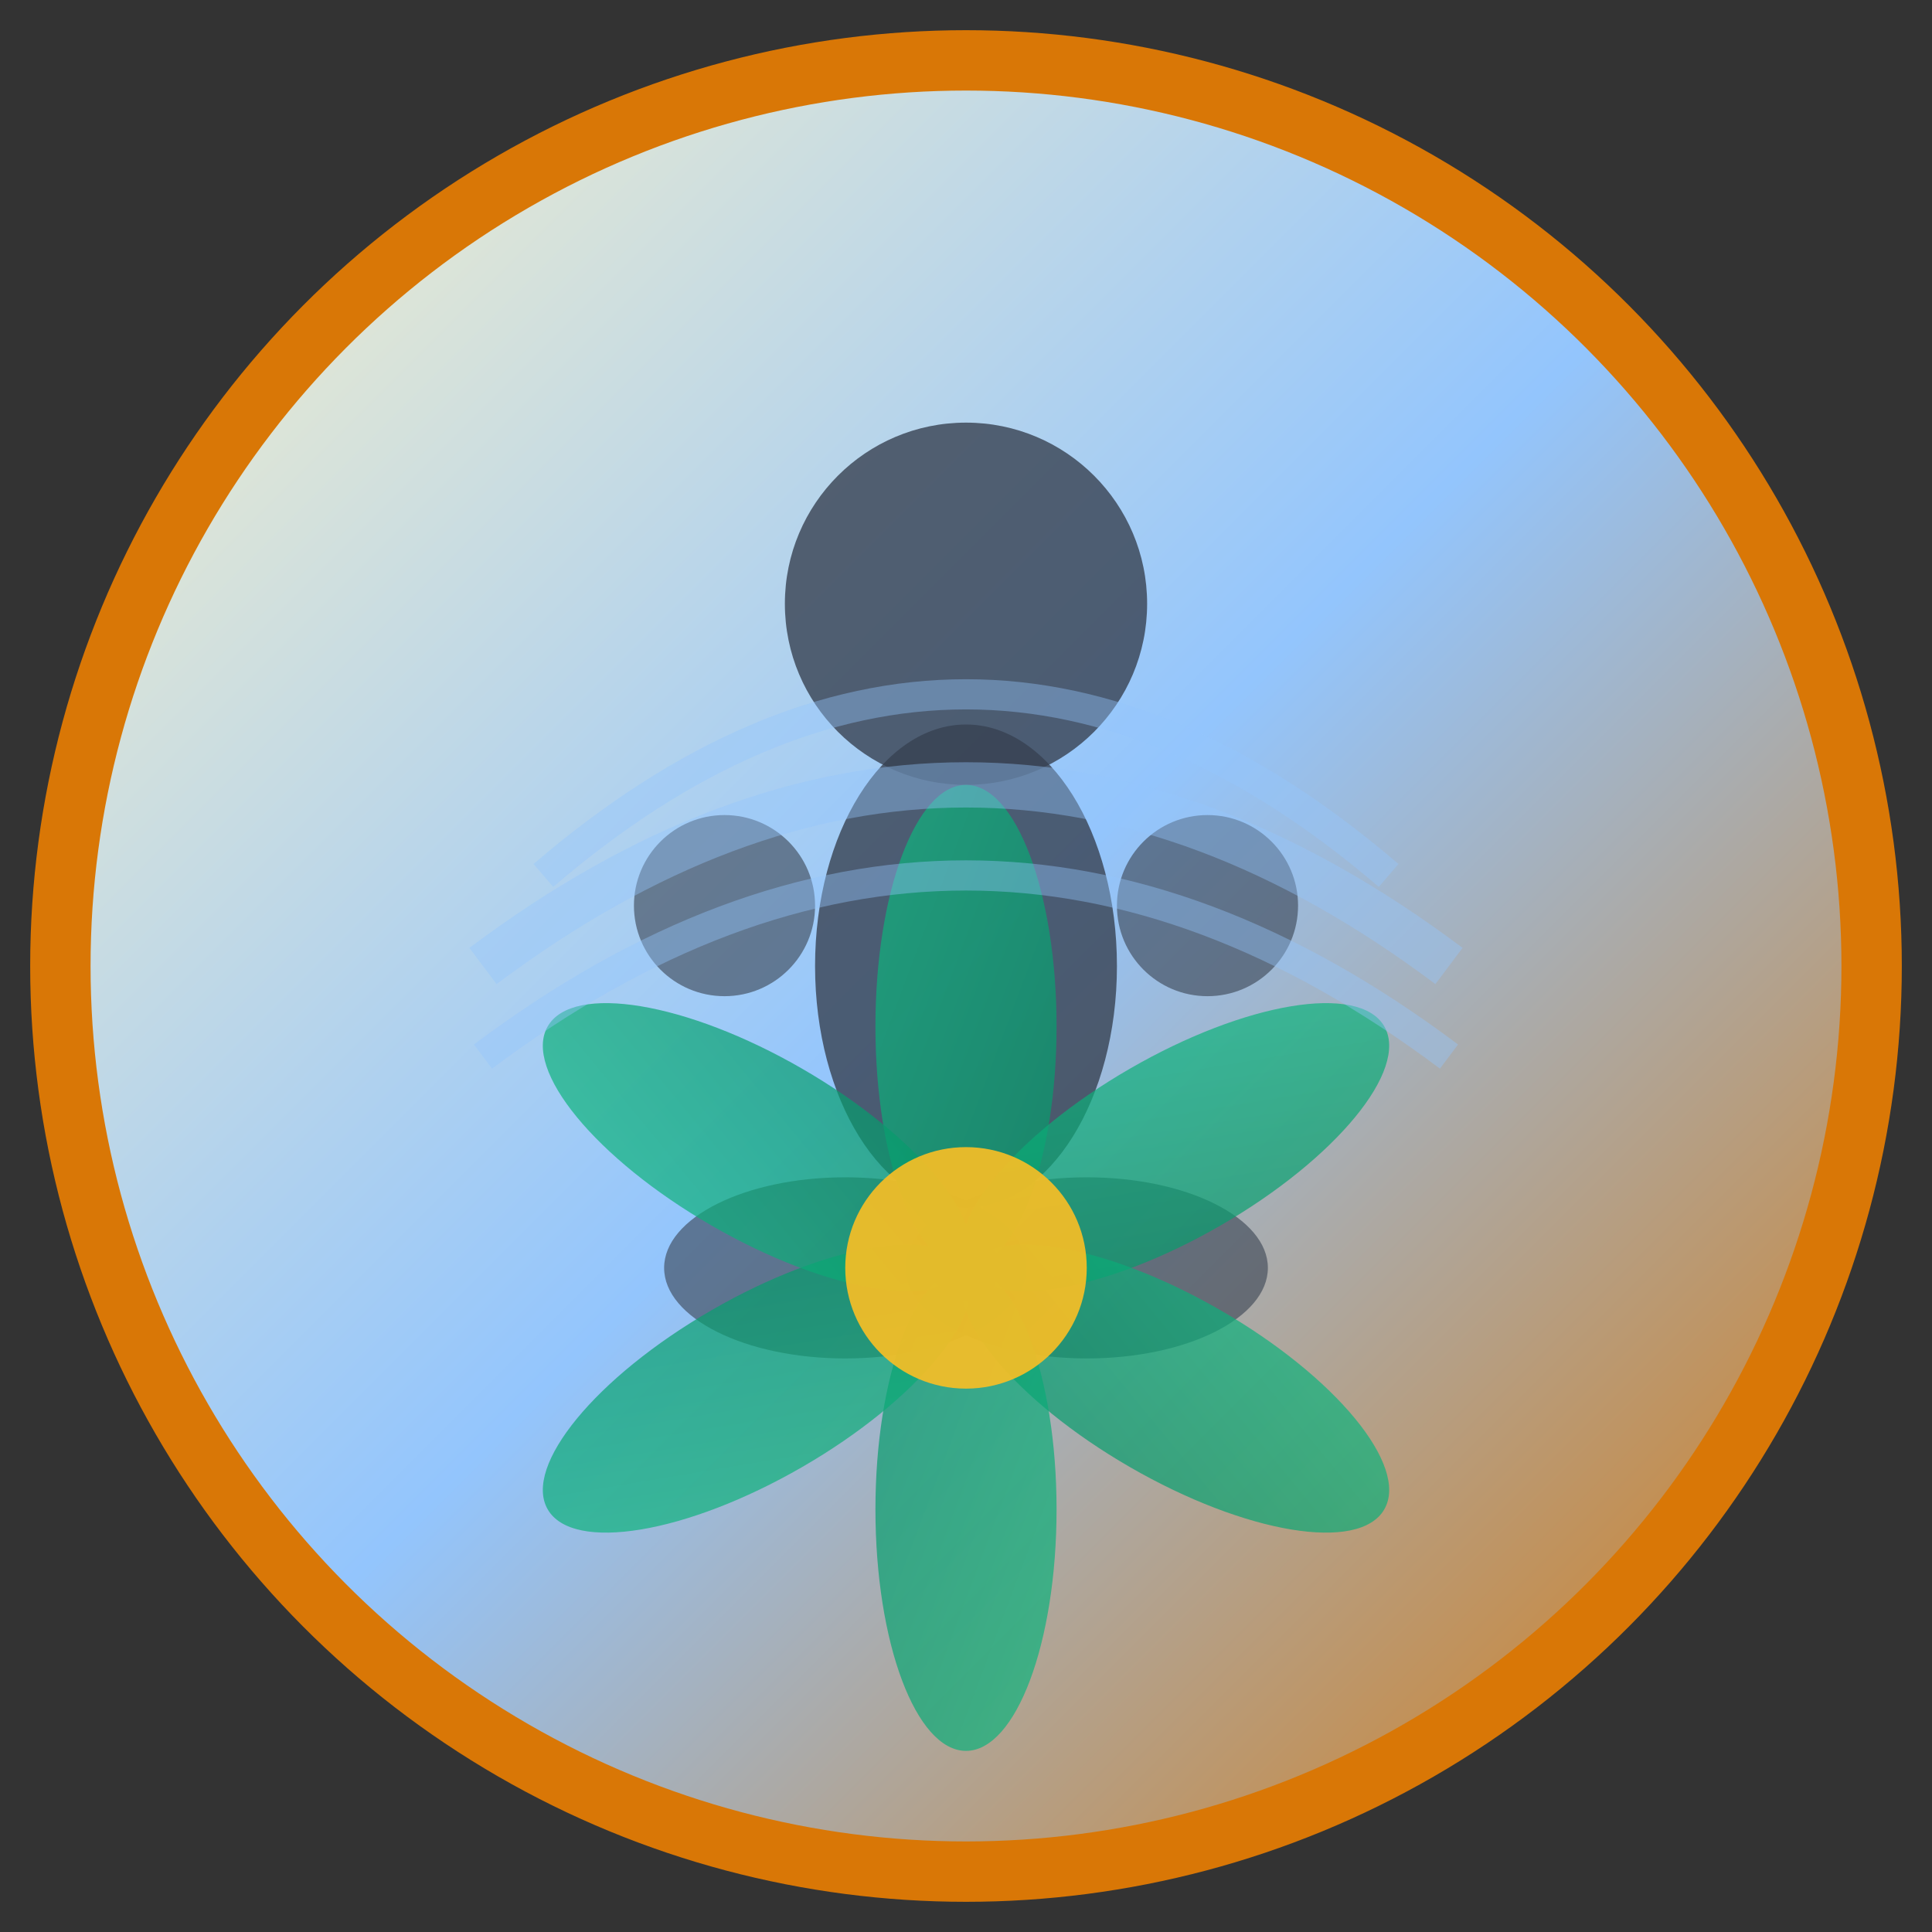
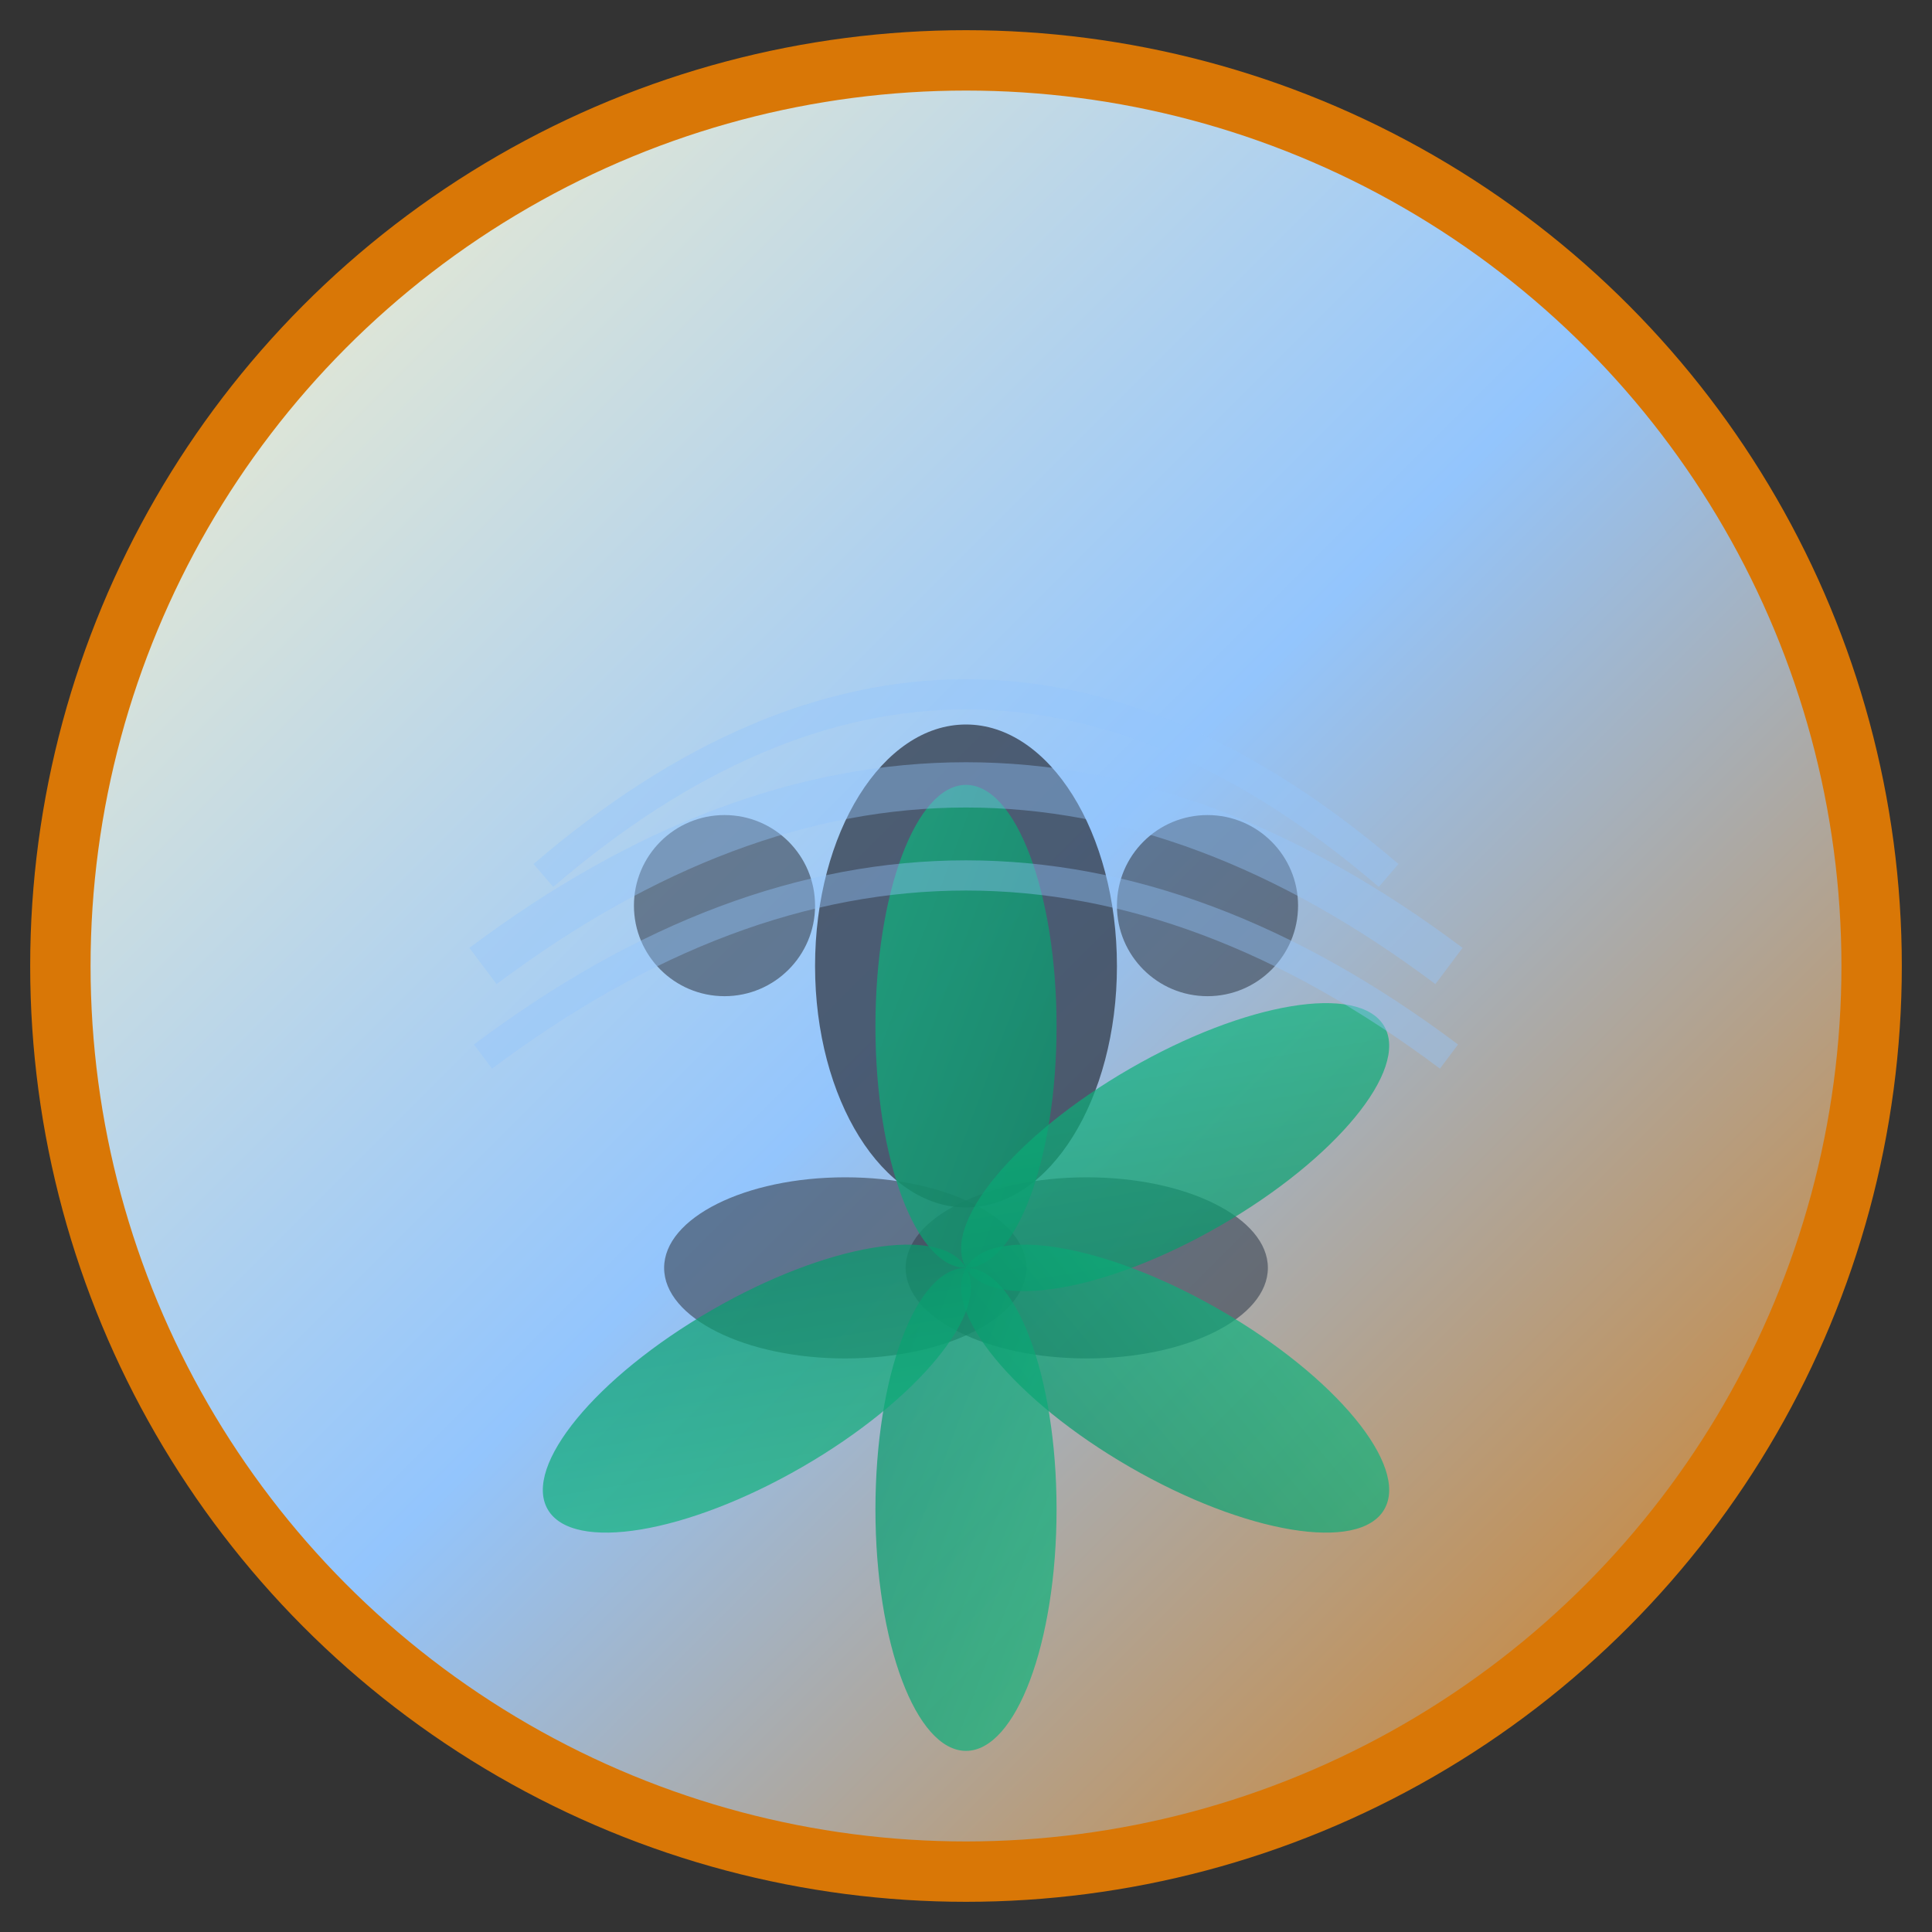
<svg xmlns="http://www.w3.org/2000/svg" width="64" height="64" viewBox="0 0 64 64">
  <rect x="0" y="0" width="64" height="64" fill="#333333" stroke="none" />
  <defs>
    <linearGradient id="bgGradient" x1="0%" y1="0%" x2="100%" y2="100%">
      <stop offset="0%" style="stop-color:#fef3c7;stop-opacity:1" />
      <stop offset="50%" style="stop-color:#93c5fd;stop-opacity:1" />
      <stop offset="100%" style="stop-color:#d97706;stop-opacity:1" />
    </linearGradient>
    <linearGradient id="leafGradient" x1="0%" y1="0%" x2="100%" y2="100%">
      <stop offset="0%" style="stop-color:#10b981;stop-opacity:1" />
      <stop offset="100%" style="stop-color:#059669;stop-opacity:1" />
    </linearGradient>
  </defs>
  <circle cx="32" cy="32" r="30" fill="url(#bgGradient)" stroke="#d97706" stroke-width="2" />
  <g transform="translate(32, 20)">
-     <circle cx="0" cy="0" r="6" fill="#374151" opacity="0.8" />
    <ellipse cx="0" cy="12" rx="5" ry="8" fill="#374151" opacity="0.8" />
    <circle cx="-8" cy="10" r="3" fill="#374151" opacity="0.6" />
    <circle cx="8" cy="10" r="3" fill="#374151" opacity="0.6" />
    <ellipse cx="-4" cy="22" rx="6" ry="3" fill="#374151" opacity="0.6" />
    <ellipse cx="4" cy="22" rx="6" ry="3" fill="#374151" opacity="0.6" />
  </g>
  <g transform="translate(32, 42)">
    <ellipse cx="0" cy="-8" rx="3" ry="8" fill="url(#leafGradient)" opacity="0.7" transform="rotate(0)" />
    <ellipse cx="0" cy="-8" rx="3" ry="8" fill="url(#leafGradient)" opacity="0.7" transform="rotate(60)" />
    <ellipse cx="0" cy="-8" rx="3" ry="8" fill="url(#leafGradient)" opacity="0.7" transform="rotate(120)" />
    <ellipse cx="0" cy="-8" rx="3" ry="8" fill="url(#leafGradient)" opacity="0.7" transform="rotate(180)" />
    <ellipse cx="0" cy="-8" rx="3" ry="8" fill="url(#leafGradient)" opacity="0.7" transform="rotate(240)" />
-     <ellipse cx="0" cy="-8" rx="3" ry="8" fill="url(#leafGradient)" opacity="0.7" transform="rotate(300)" />
-     <circle cx="0" cy="0" r="4" fill="#fbbf24" opacity="0.9" />
  </g>
  <g opacity="0.4">
    <path d="M 16 32 Q 32 20 48 32" stroke="#93c5fd" stroke-width="1.5" fill="none" />
    <path d="M 16 35 Q 32 23 48 35" stroke="#93c5fd" stroke-width="1" fill="none" />
    <path d="M 18 29 Q 32 17 46 29" stroke="#93c5fd" stroke-width="1" fill="none" />
  </g>
</svg>